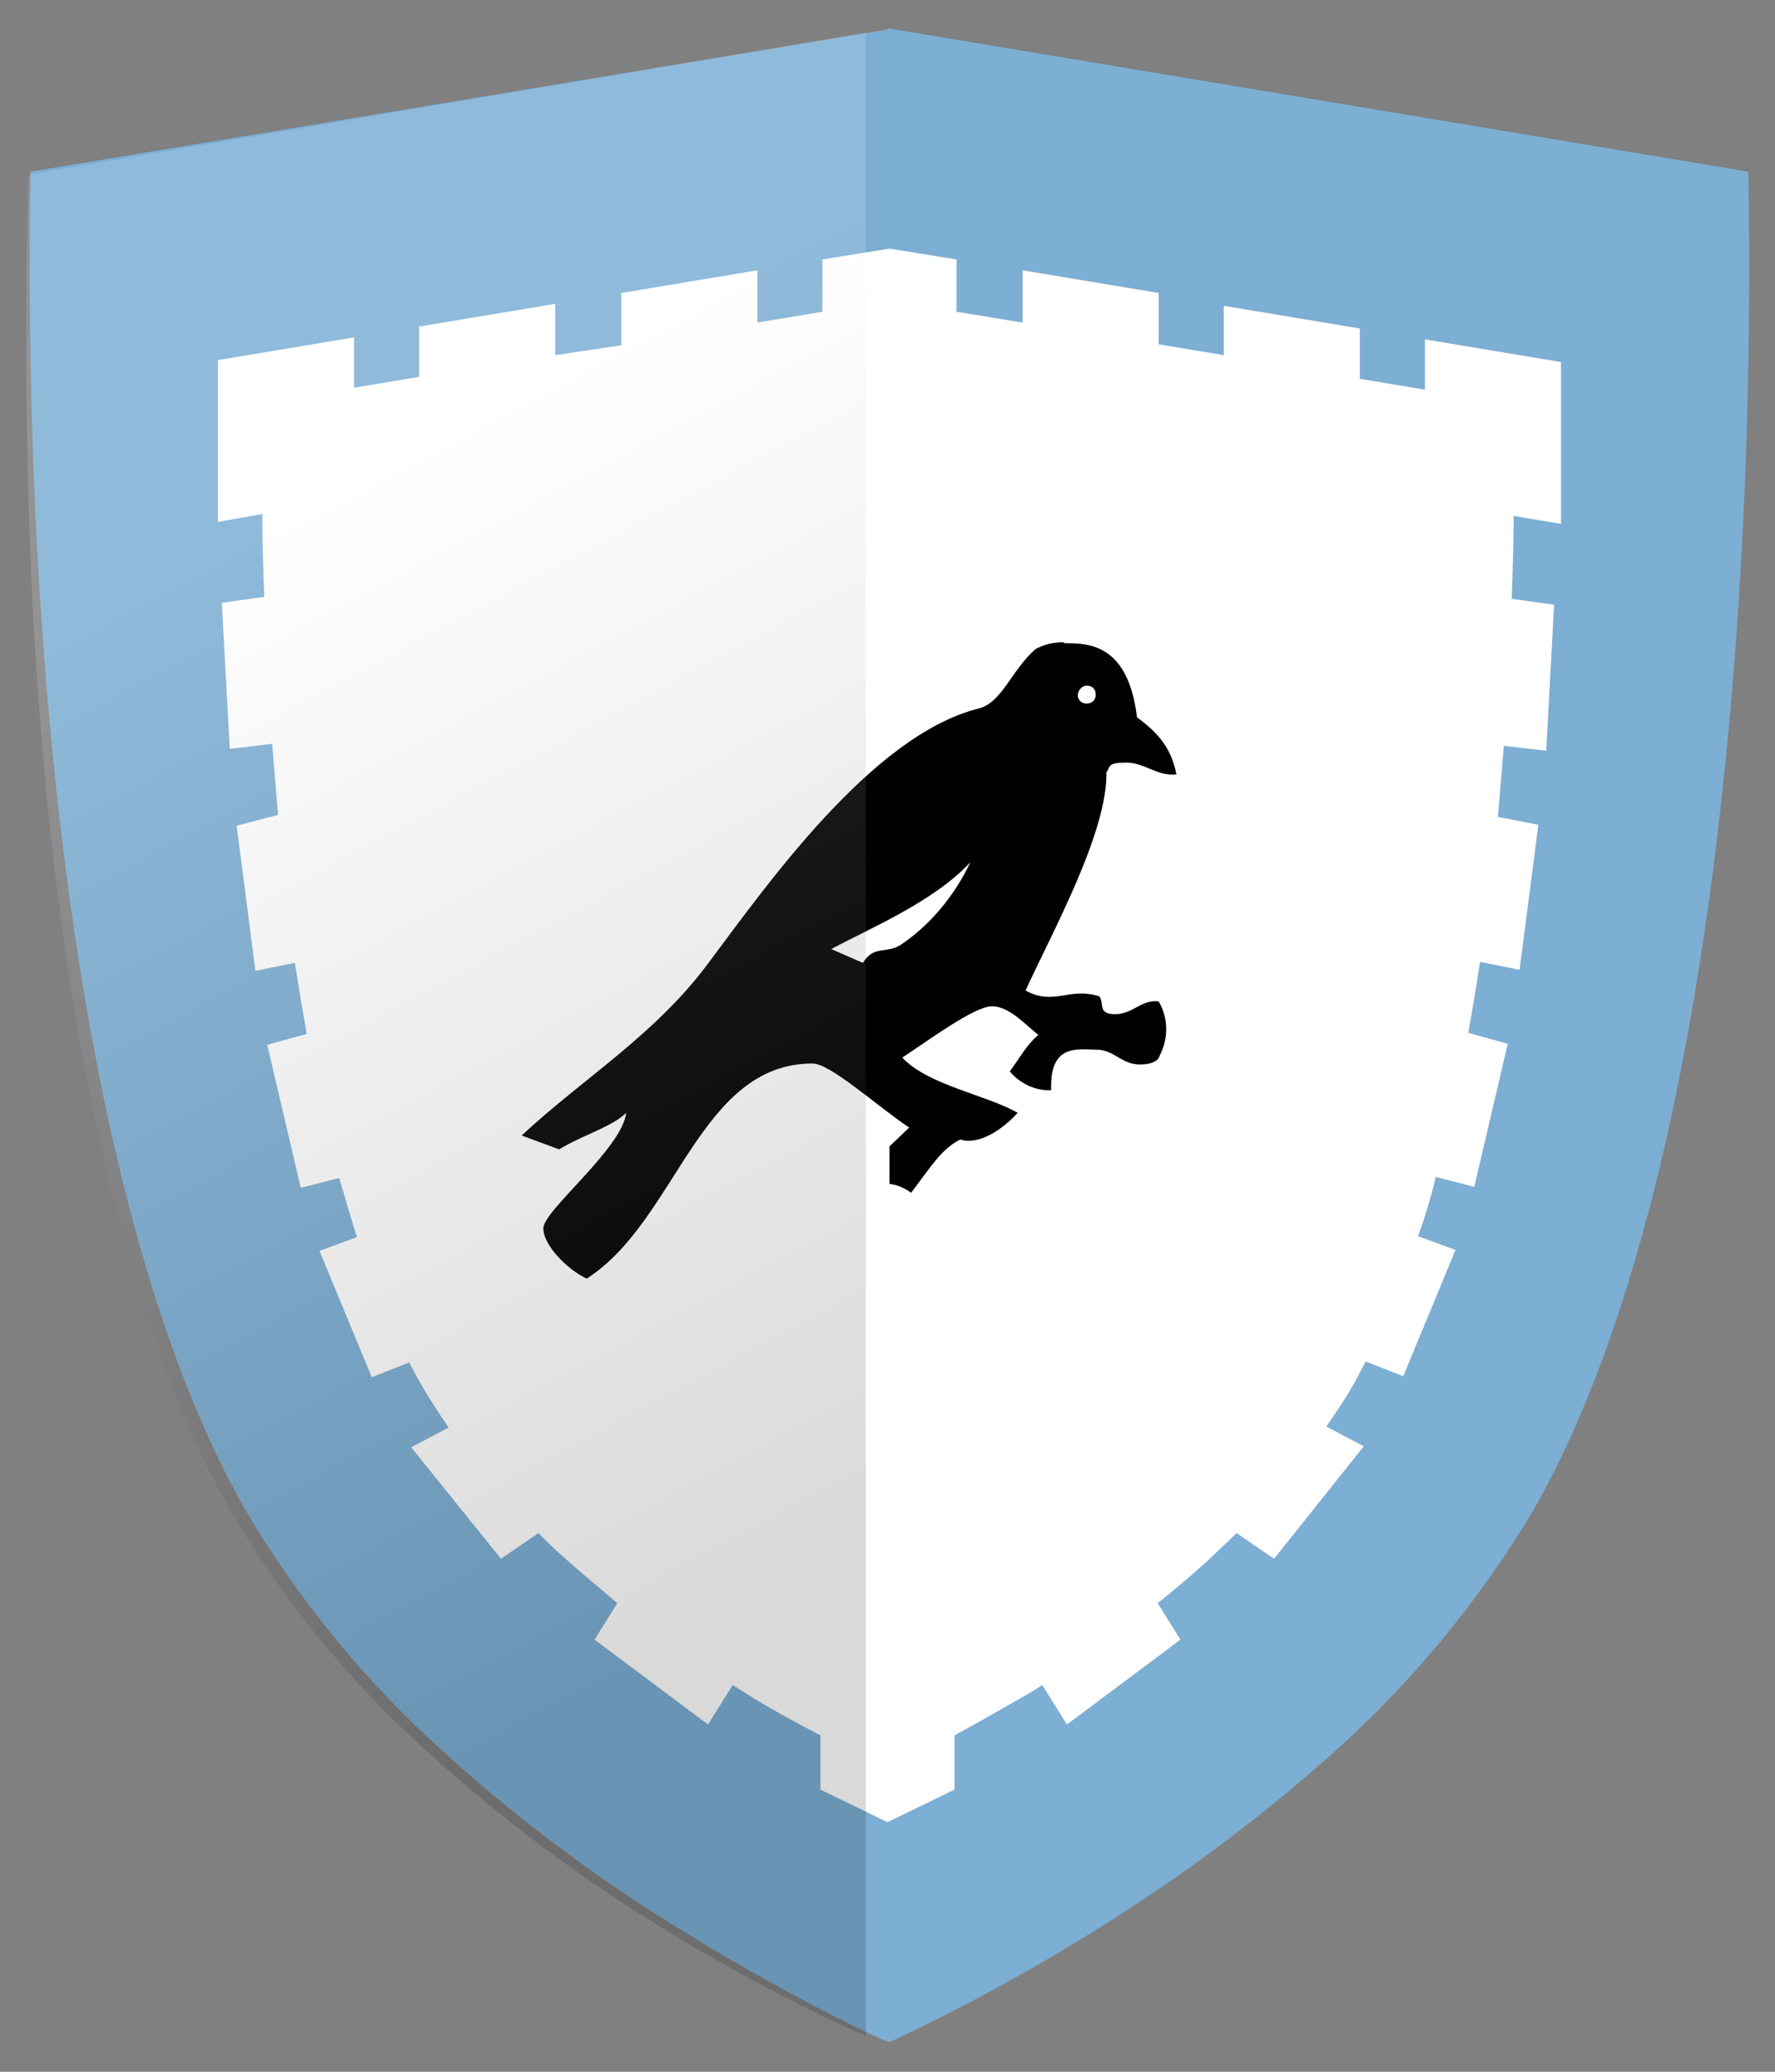
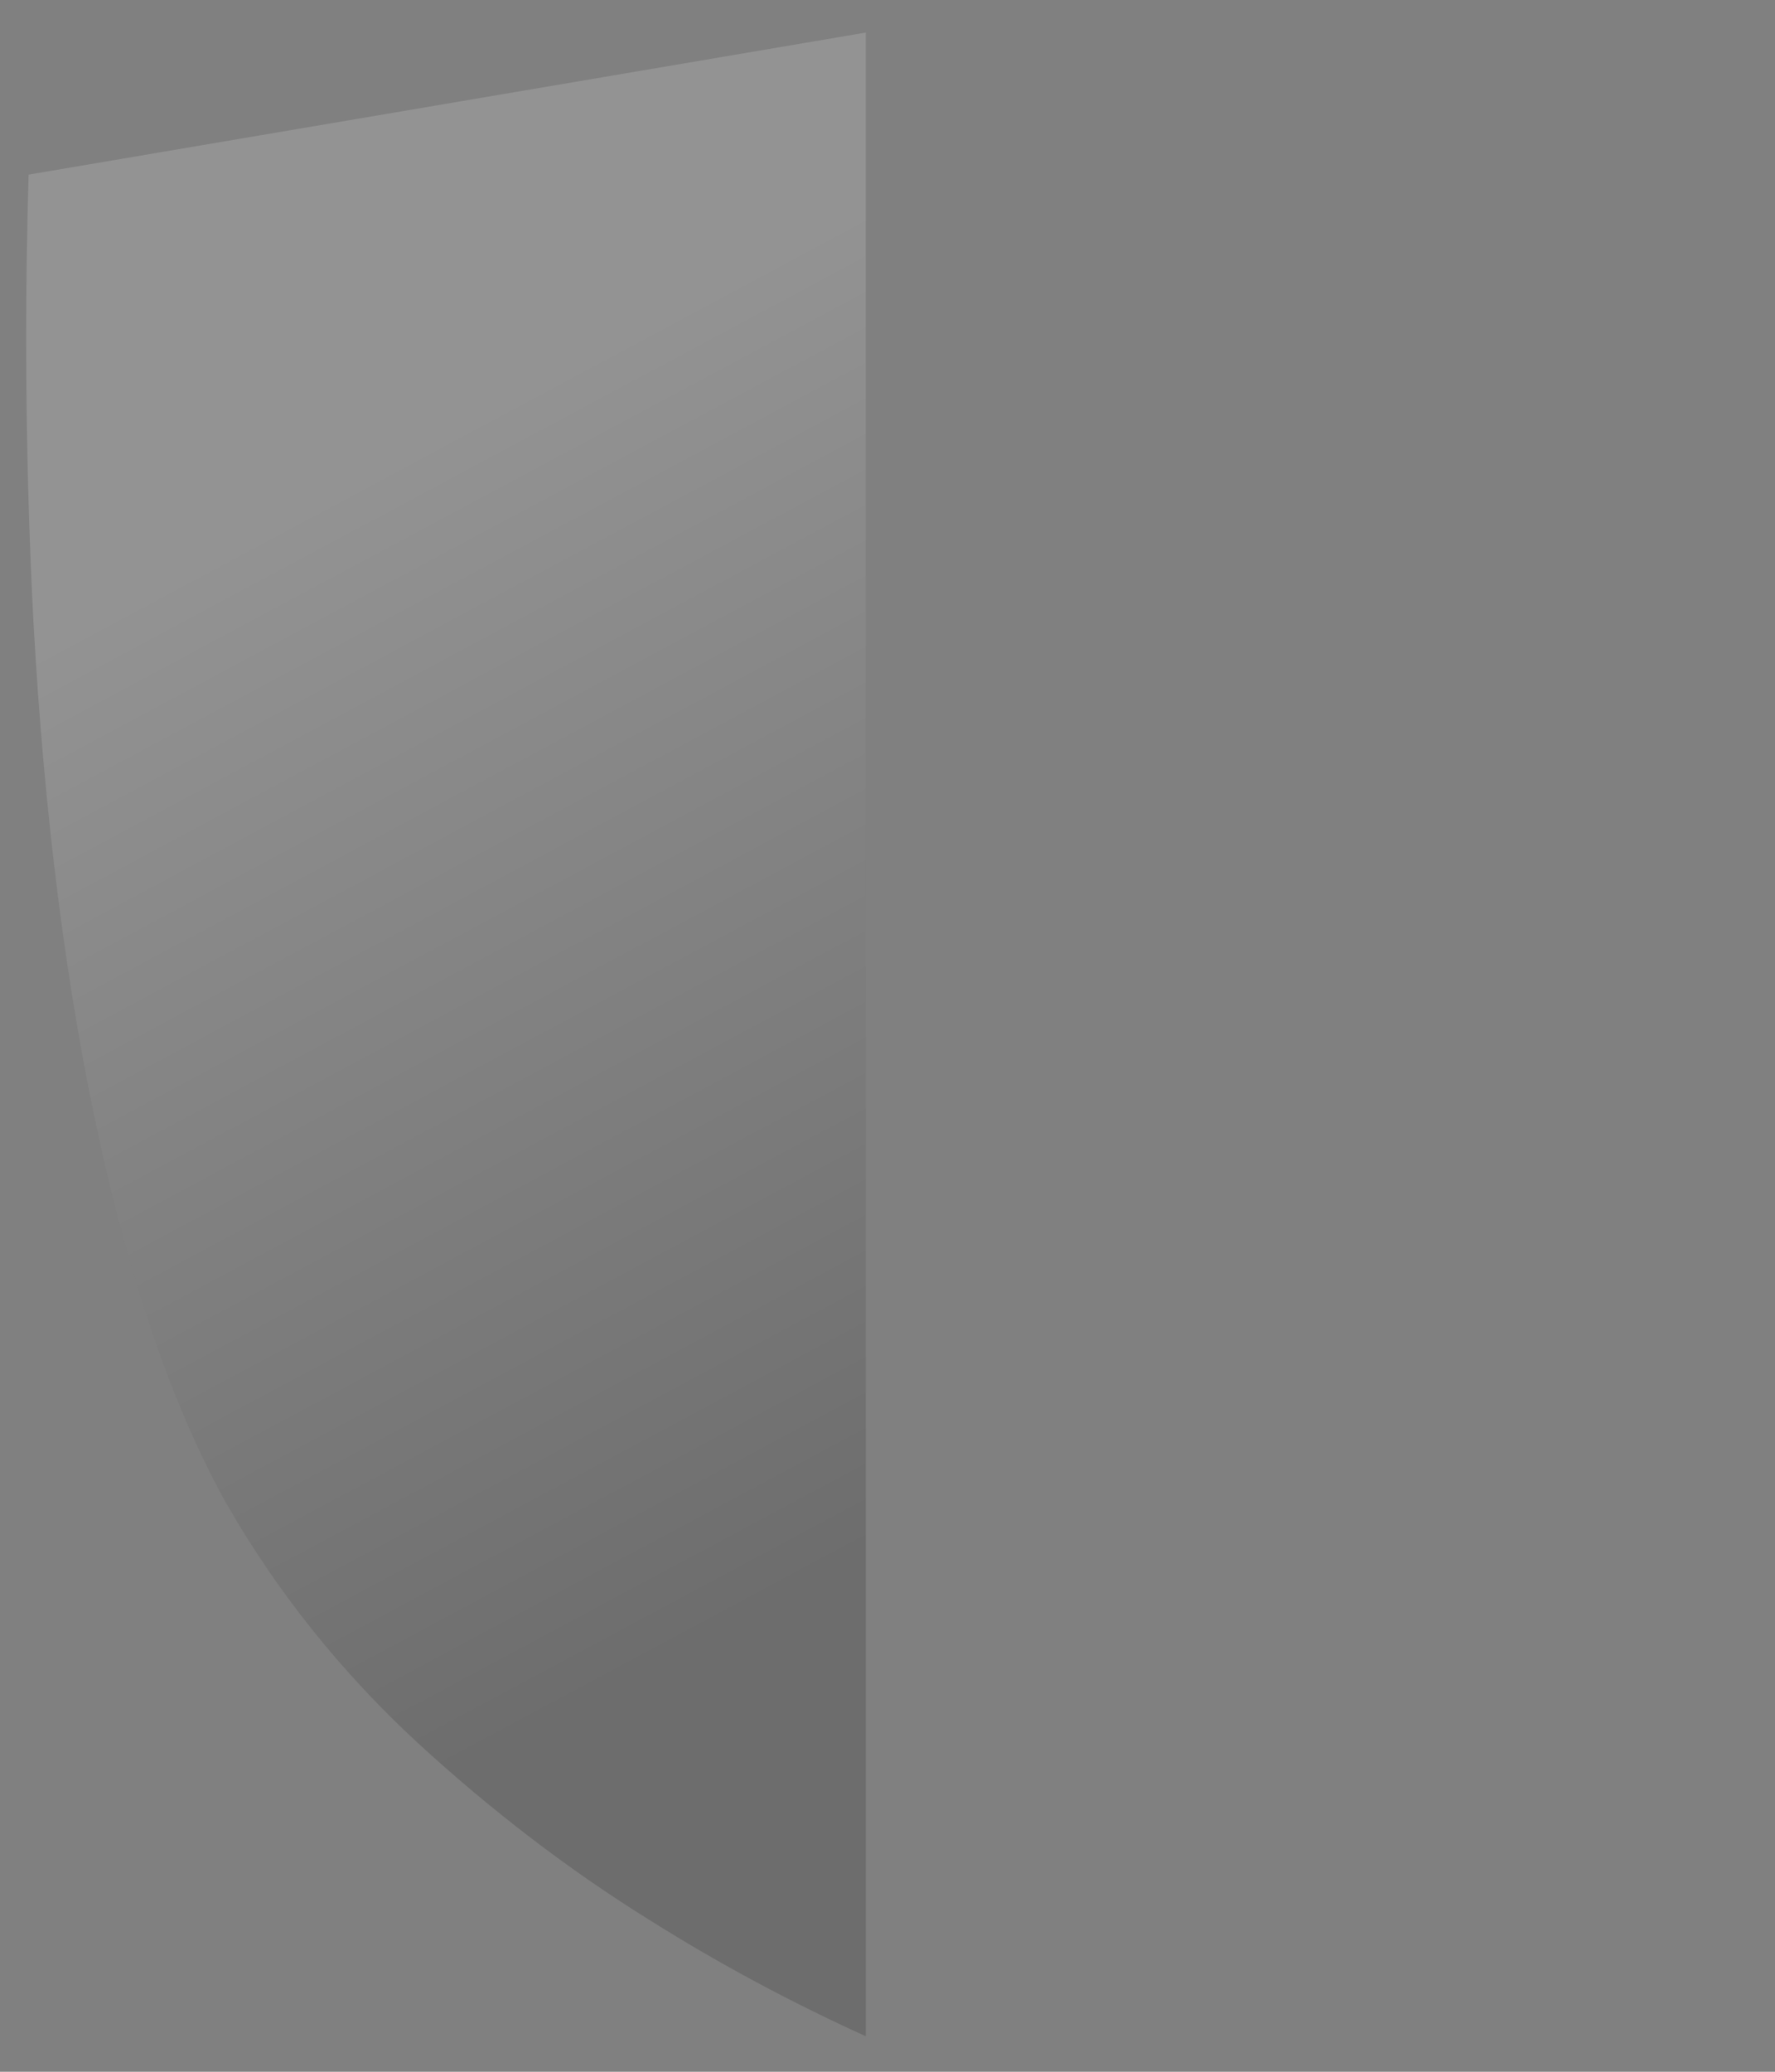
<svg xmlns="http://www.w3.org/2000/svg" xmlns:xlink="http://www.w3.org/1999/xlink" version="1.1" id="Livello_1" x="0px" y="0px" viewBox="0 0 180 210" style="enable-background:new 0 0 180 210;" xml:space="preserve">
  <rect x="0" y="0" width="180" height="210" fill="#808080" stroke="none" />
  <style type="text/css">
	.st0{clip-path:url(#SVGID_2_);}
	.st1{fill:#7DAED3;}
	.st2{fill:#FFFFFF;}
	.st3{fill:#010101;}
	.st4{opacity:0.15;fill:url(#SVGID_3_);enable-background:new    ;}
</style>
  <g>
    <g id="Livello_1_1_">
      <g>
        <defs>
-           <path id="SVGID_1_" d="M177.3,17.4L90.2,2.9l-0.3,0.1L3.1,17.4C2.9,28.4,3,42.5,3.9,58c2.5,42.4,9.7,75.2,20.9,94.9      c5.4,9.2,12.2,17.5,20.1,24.6c7.8,7.1,16.3,13.4,25.3,18.8c6.8,4.2,13.1,7.5,18.3,10l1.4,0.6l0.3,0.1l1.7-0.8      c5.2-2.5,11.5-5.8,18.3-10c9-5.5,17.5-11.8,25.3-18.8c7.9-7.1,14.7-15.4,20.1-24.5c11.2-19.7,18.4-52.5,20.9-94.9      C177.4,42.5,177.5,28.4,177.3,17.4z" />
-         </defs>
+           </defs>
        <clipPath id="SVGID_2_">
          <use xlink:href="#SVGID_1_" style="overflow:visible;" />
        </clipPath>
        <g class="st0">
-           <path class="st1" d="M91,254.5c-34.8-15.4-58.5-42.2-74.7-69.5c-26.9-45.6-32.6-93-32.6-93V-25.3h214.5V92      C198.2,92,183.7,213.3,91,254.5z" />
-         </g>
+           </g>
      </g>
-       <path class="st2" d="M158.3,53.1V36.7l-13.8-2.3v5.1l-6.6-1.1v-5.1l-13.8-2.3V36l-6.6-1.1v-5.2l-13.8-2.3v5.3L97,31.6v-5.3    l-6.8-1.1l-6.8,1.1v5.3l-6.6,1.1v-5.3l-13.8,2.3V35L56.3,36v-5.2l-13.8,2.3v5.1l-6.6,1.1v-5.1l-13.8,2.3v16.4l4.5-0.8    c0,2.7,0.1,5.5,0.2,8.4l-4.3,0.6l0.8,14.8l4.3-0.5c0.2,2.4,0.4,4.8,0.6,7.2L24,83.7l1.9,14.7l4-0.8c0.4,2.5,0.8,4.9,1.2,7.2    l-4,1.1l3.4,14.5l3.9-1c0.6,2.1,1.2,4.1,1.8,6l-3.8,1.4l5.3,12.8l3.8-1.5c0.3,0.6,0.6,1.1,0.9,1.7c0.9,1.6,2,3.3,3.1,4.9l-3.8,2    l9.1,11.3l3.8-2.6c0.8,0.8,1.6,1.6,2.4,2.3c1.8,1.6,3.7,3.2,5.6,4.8c-1.2,1.9-2.3,3.7-2.3,3.7l11.5,8.6l2.5-4l1.1,0.7    c2.7,1.7,5.3,3.1,7.8,4.4v5.5l6.8,3.3l6.8-3.3v-5.5c2.4-1.3,5-2.8,7.8-4.4l1.1-0.7l2.5,4l11.5-8.6c0,0-1.1-1.8-2.3-3.7    c2-1.6,3.9-3.2,5.6-4.8c0.8-0.8,1.6-1.5,2.4-2.3l3.8,2.6l9.1-11.4l-3.8-2c1.1-1.6,2.2-3.2,3.1-4.9c0.3-0.6,0.6-1.1,0.9-1.7    l3.8,1.5l5.3-12.8l-3.8-1.4c0.7-1.9,1.3-3.9,1.8-6l3.9,1l3.4-14.5l-4-1.1c0.4-2.3,0.8-4.7,1.2-7.2l4,0.8l1.9-14.7l-4.1-0.8    c0.2-2.3,0.4-4.7,0.6-7.2l4.3,0.5l0.8-14.8l-4.3-0.6c0.1-2.9,0.2-5.7,0.2-8.4L158.3,53.1z" />
-       <path class="st3" d="M108,65.2c2.3,0,6.4,0,7.3,7.5c1.7,1.3,3.4,2.7,4,5.8c-2,0.2-3.2-1.2-5.1-1.2s-1.6,0.4-2,1    c0.1,6.1-5.5,16.2-8.2,22.1c2.9,1.6,4.4-0.4,7.5,0.6c0.5,0.8-0.2,1.8,1.6,1.8s2.6-1.5,4.4-1.3c1,1.7,1,3.8,0.1,5.5    c0,0-0.1,0.9-2,0.9s-2.6-1.5-4.4-1.5s-4.8-0.7-4.6,4.1c-1.6,0.1-3.2-0.7-4.2-1.9c0.9-1.2,1.7-2.7,2.9-3.7    c-1.2-0.9-2.9-2.9-4.7-2.9s-6.5,3.5-9.1,5.2c2.6,2.8,8.6,3.8,11.7,5.6c-2.1,2.3-4.4,3.2-5.8,2.7c-1.9,0.9-3.1,2.9-5,5.4    c-0.7-0.5-1.4-0.8-2.2-0.9v-3.8l2-1.9c-3.4-2.3-8-6.5-9.8-6.5c-11.5,0-13.8,16-22.9,21.8c-1.8-0.8-4.4-3.3-4.4-5.1s8-8.1,8.4-11.7    c-1.4,1.4-4.3,2.2-6.8,3.7l-3.8-1.4c6.1-5.7,13.4-10.1,18.8-17.3c6-8,16.7-23.3,27.6-26c2.3-0.6,3.3-3.9,5.7-6    c0.9-0.5,1.9-0.7,2.8-0.7 M98.4,87.4c-3.7,4-10.2,6.7-14.1,8.8l3.2,1.4c1.1-1.8,2.3-0.9,3.8-1.8C94.3,93.8,96.8,90.8,98.4,87.4     M109.3,70.5c0,0.5,0.5,0.9,1,0.8c0.5,0,0.9-0.5,0.8-1c0-0.5-0.4-0.8-0.9-0.8C109.7,69.5,109.3,70,109.3,70.5" />
      <linearGradient id="SVGID_3_" gradientUnits="userSpaceOnUse" x1="38.421" y1="164.7" x2="95.711" y2="57.72" gradientTransform="matrix(1 0 0 -1 0 210.81)">
        <stop offset="0" style="stop-color:#FFFFFF" />
        <stop offset="1" style="stop-color:#000000" />
      </linearGradient>
      <path class="st4" d="M87.8,3.3L2.9,17.7c-0.3,9.9-0.5,26.6,0.5,45.5c2.2,39.3,9,70.2,19.5,89.1c5.2,9.1,11.8,17.3,19.5,24.4    c7.3,6.7,15.2,12.8,23.6,18c7,4.4,14.3,8.3,21.8,11.7L87.8,3.3z" />
    </g>
  </g>
</svg>